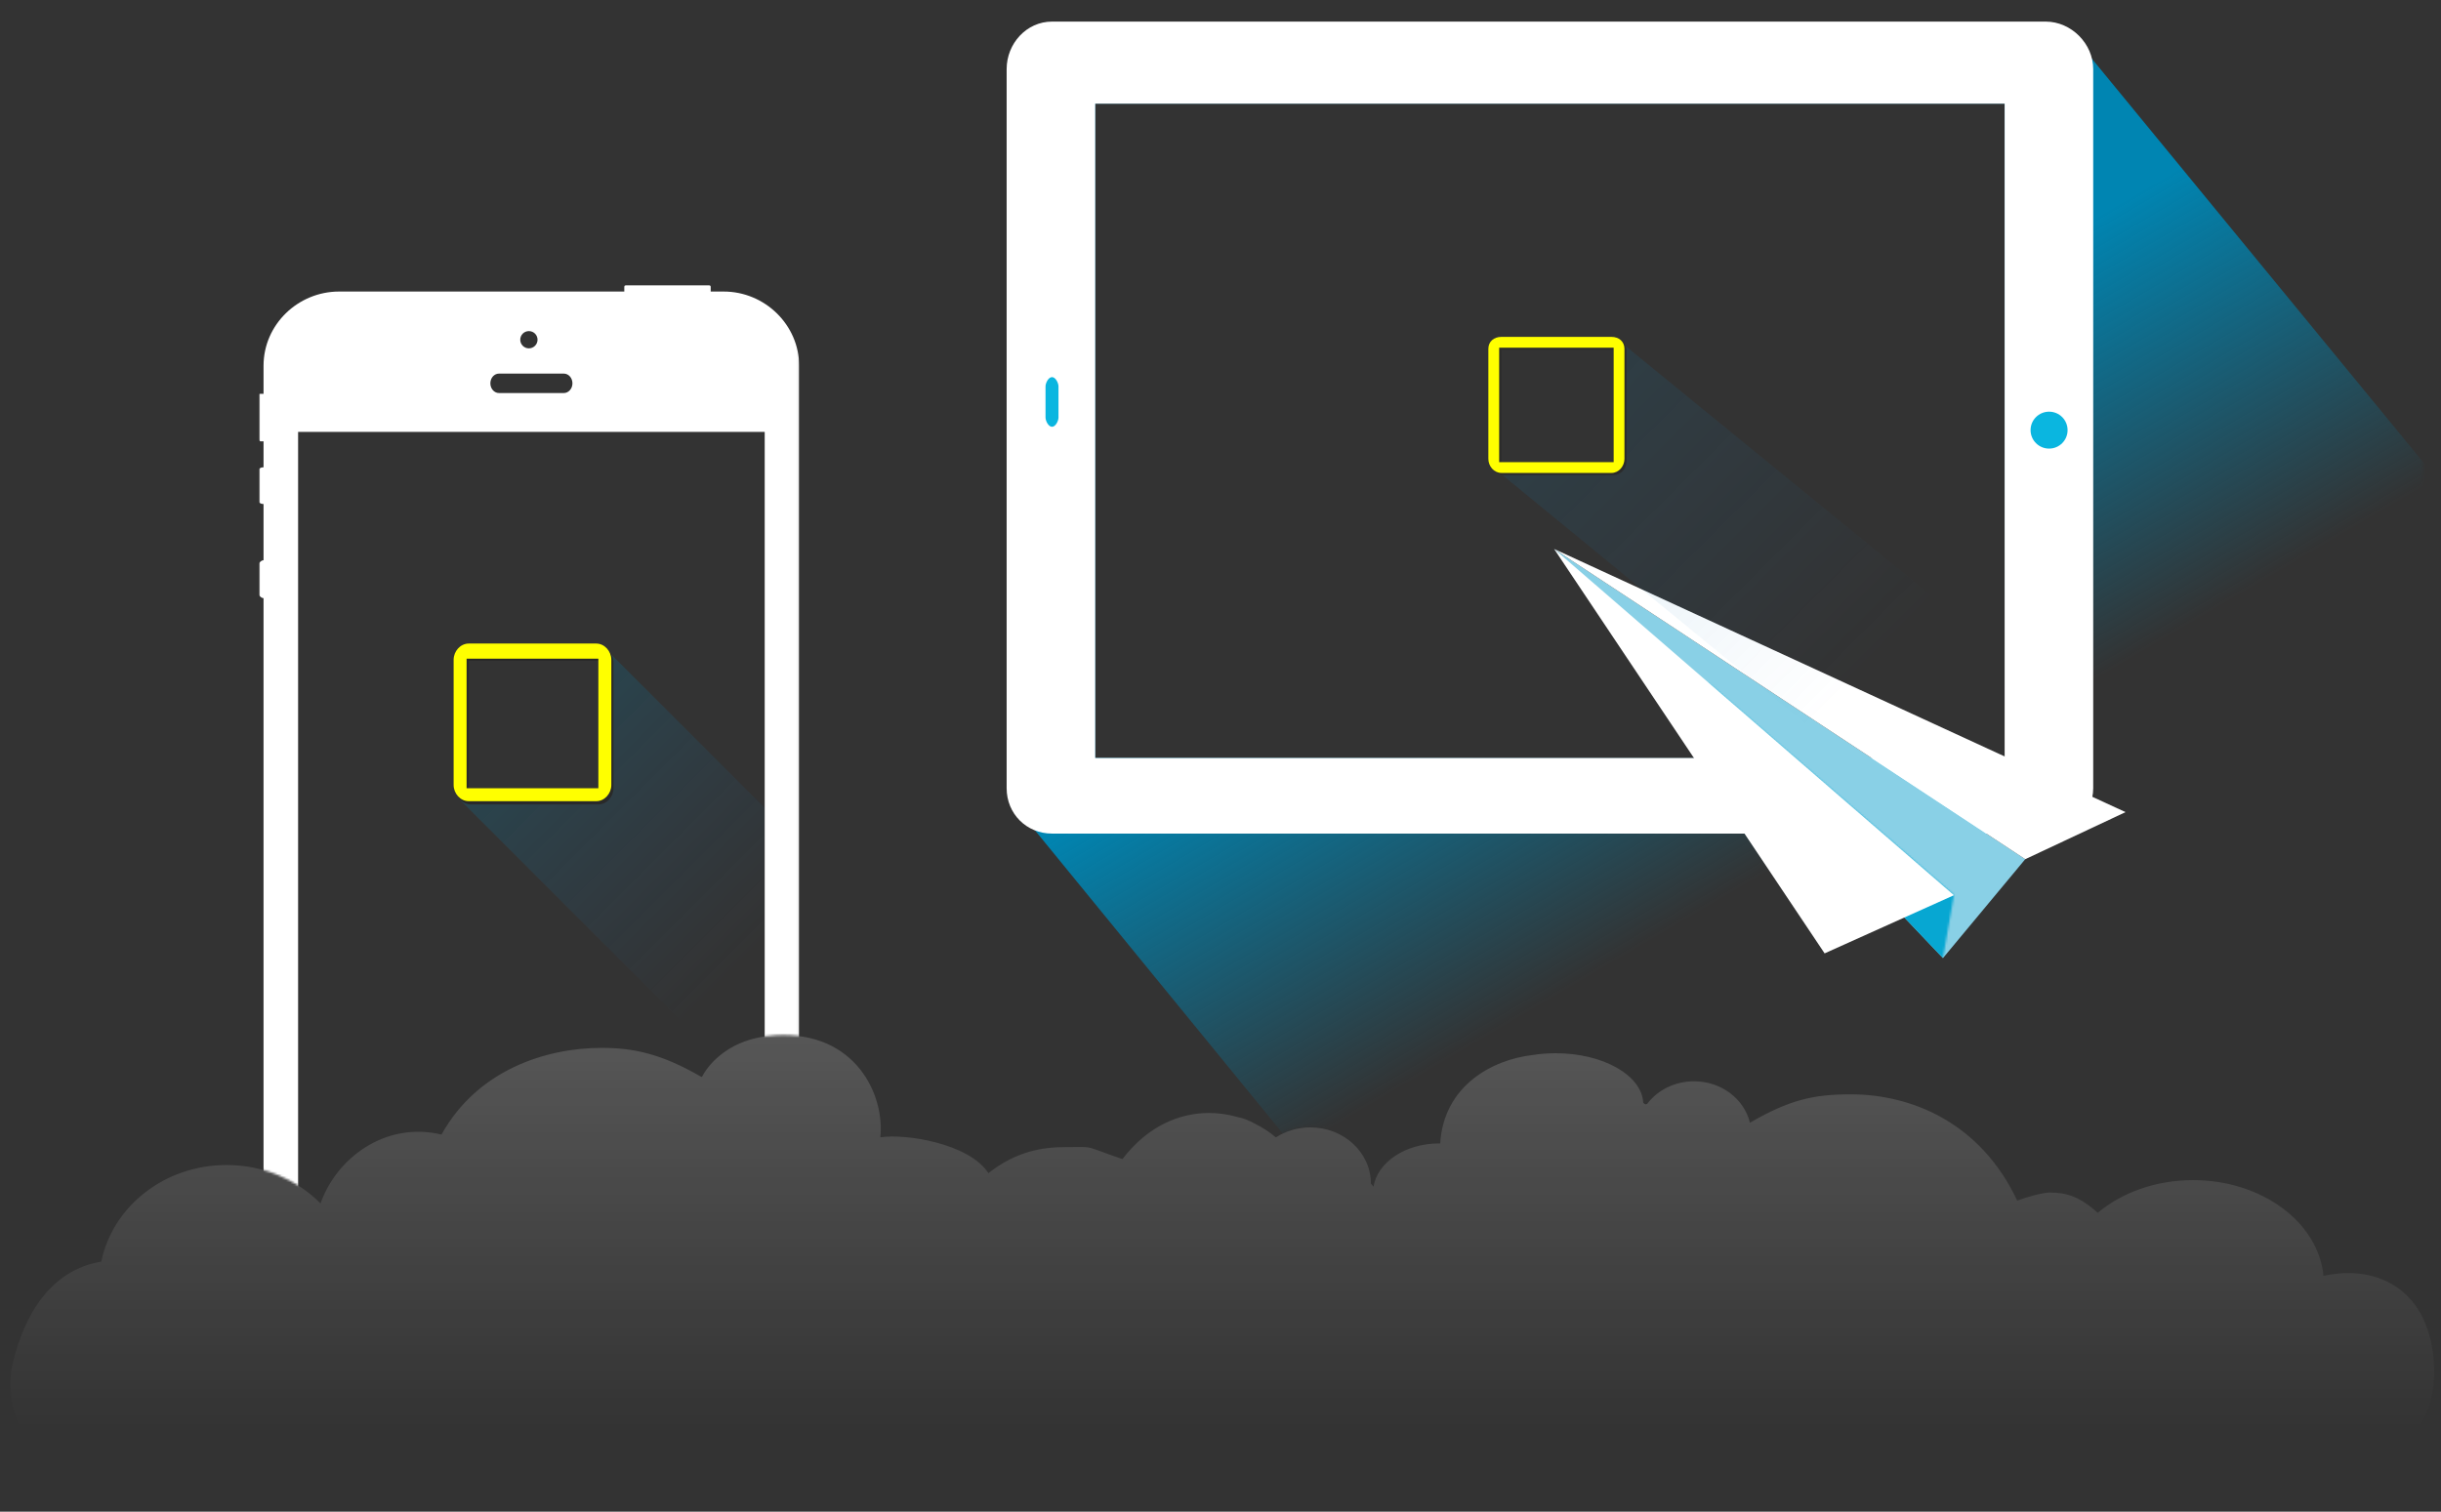
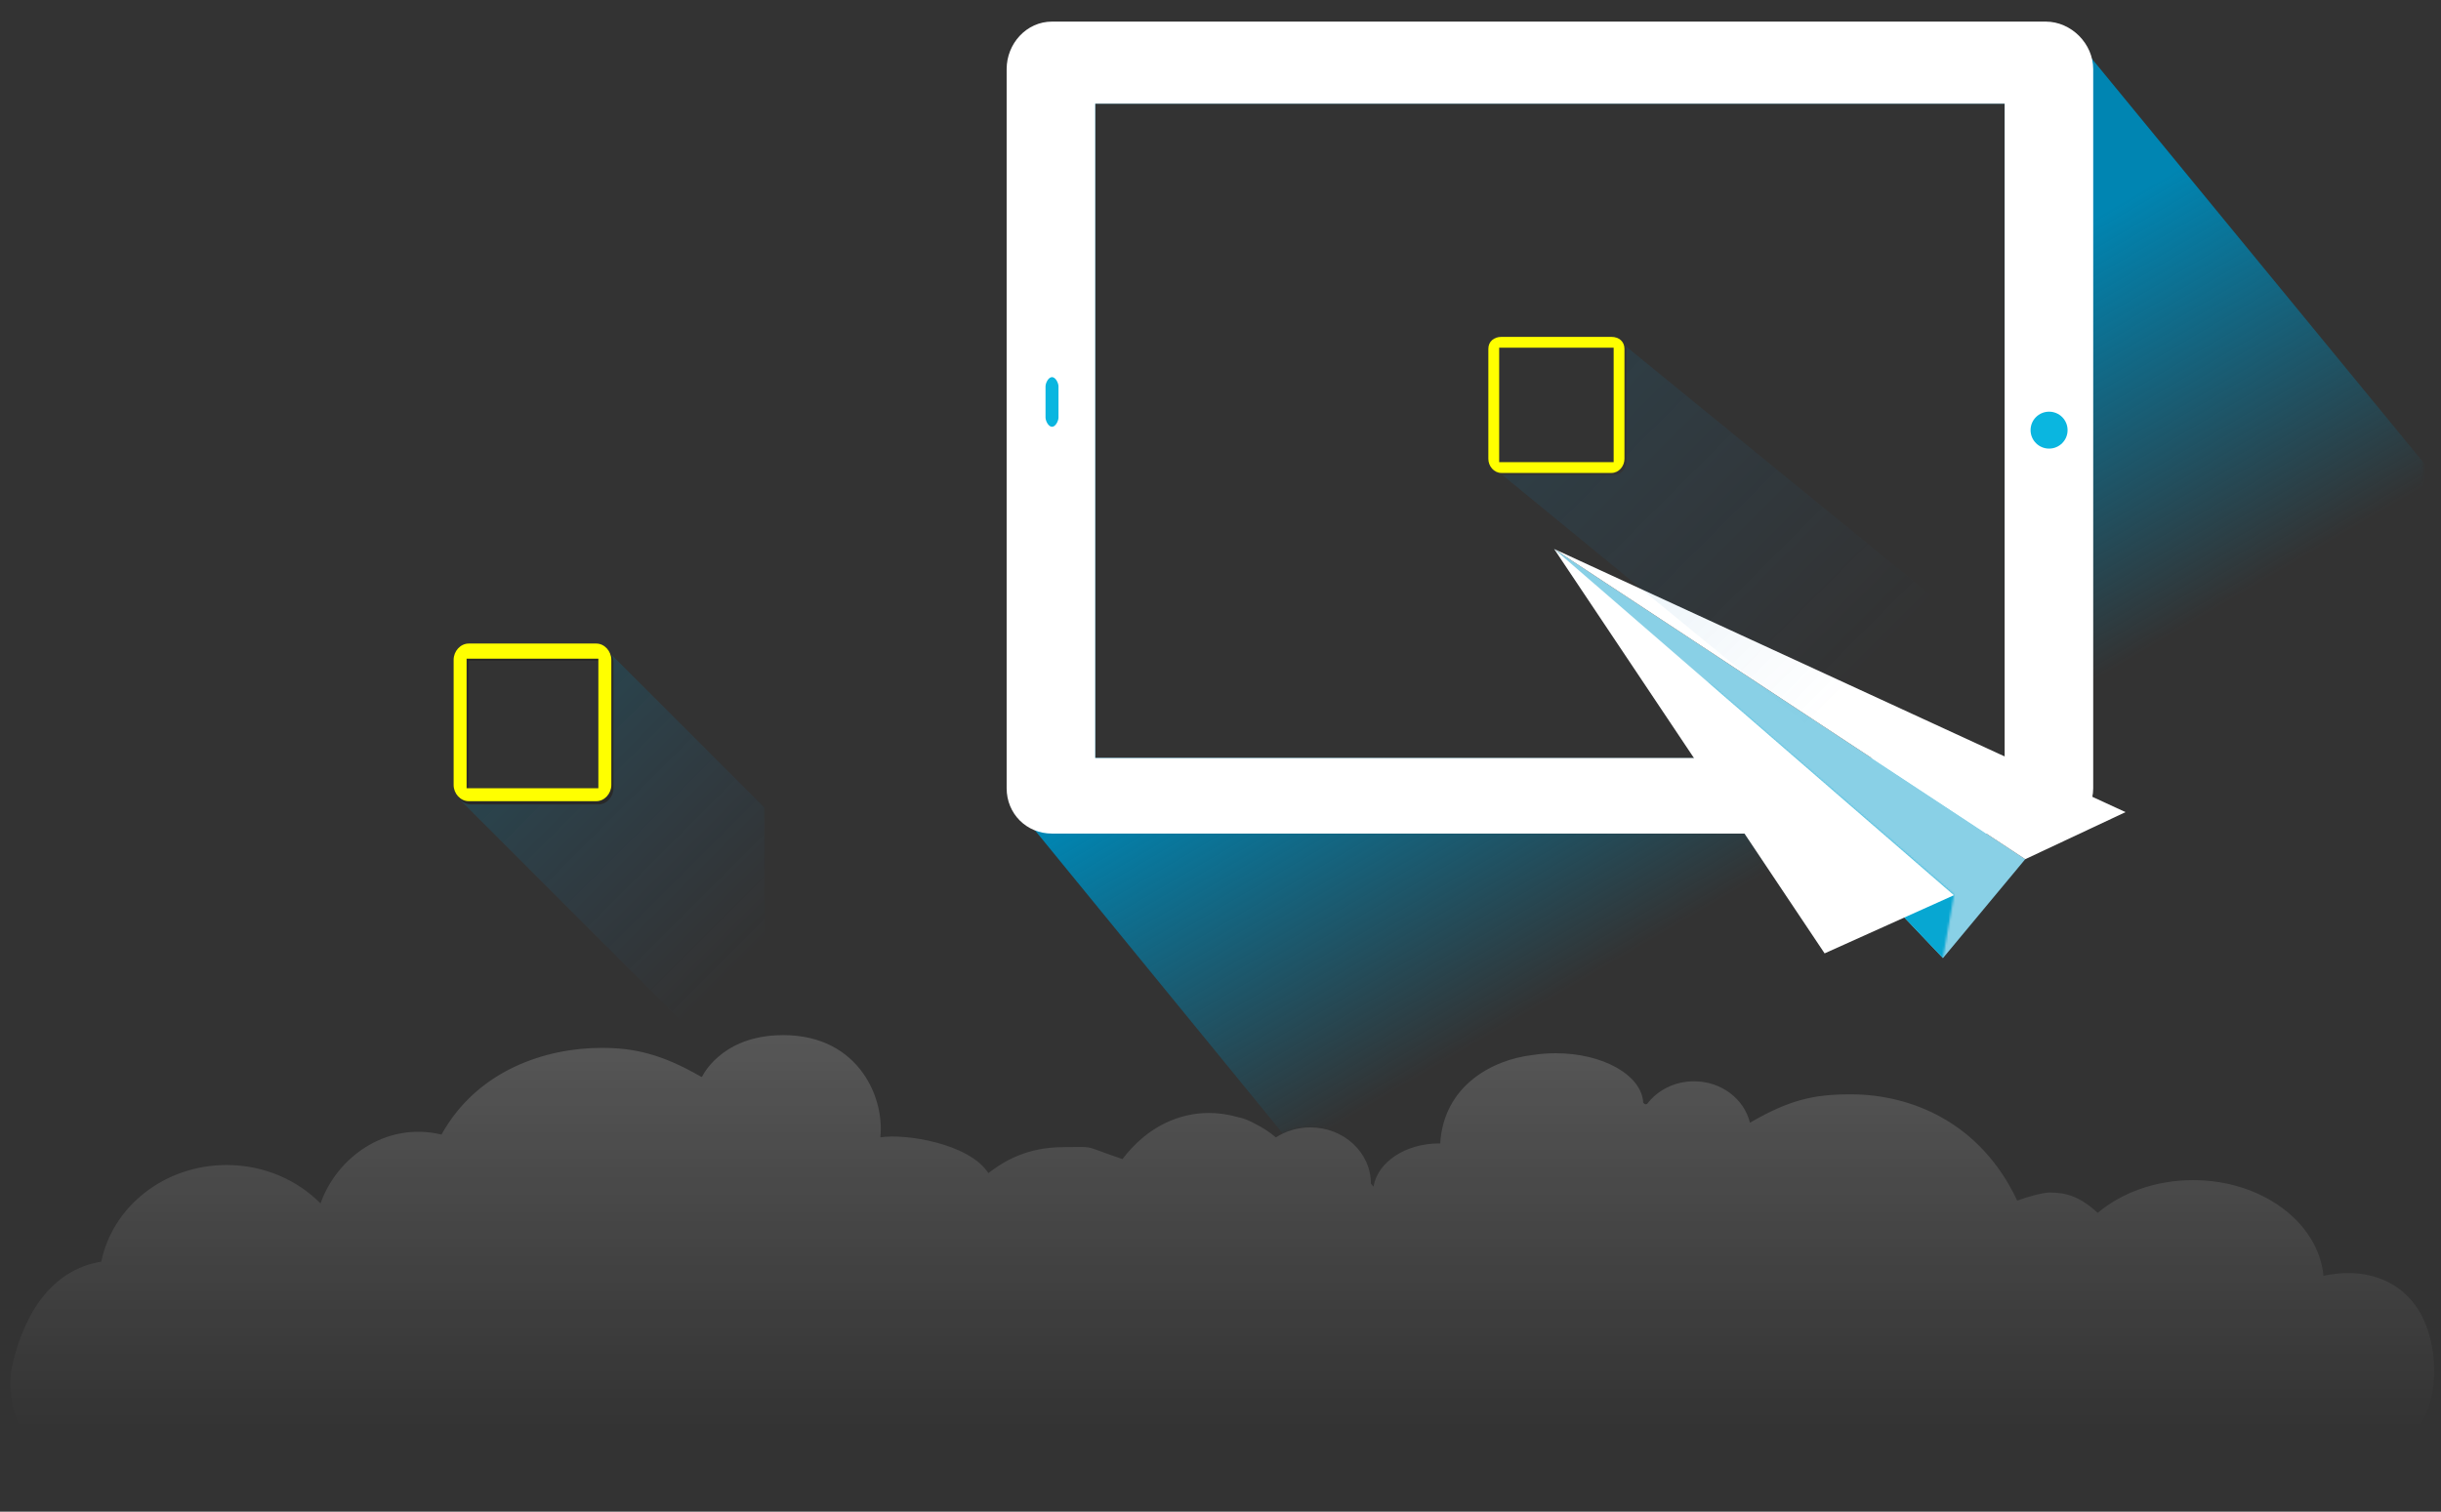
<svg xmlns="http://www.w3.org/2000/svg" xmlns:ns1="http://www.inkscape.org/namespaces/inkscape" xmlns:ns2="http://sodipodi.sourceforge.net/DTD/sodipodi-0.dtd" xmlns:xlink="http://www.w3.org/1999/xlink" version="1.1" id="Ebene_1" x="0px" y="0px" width="1130px" height="700px" viewBox="0 0 1130 700" enable-background="new 0 0 1130 700" xml:space="preserve" ns1:version="0.48.4 r9939" ns2:docname="home-slideshow-slide1.svg">
  <rect x="0" y="0" width="1130" height="700" fill="#333333" stroke="none" />
  <ns2:namedview pagecolor="#ffffff" bordercolor="#666666" borderopacity="1" objecttolerance="10" gridtolerance="10" guidetolerance="10" ns1:pageopacity="0" ns1:pageshadow="2" ns1:window-width="1920" ns1:window-height="1028" id="namedview3351" showgrid="false" ns1:zoom="1.0123894" ns1:cx="565" ns1:cy="350" ns1:window-x="-8" ns1:window-y="-8" ns1:window-maximized="1" ns1:current-layer="Ebene_1">
    <ns1:grid type="xygrid" id="grid3355" />
  </ns2:namedview>
  <defs id="defs3171">
    <filter id="Adobe_OpacityMaskFilter" filterUnits="userSpaceOnUse" x="473.249" y="11" width="1029.914" height="667.613">
      <feColorMatrix type="matrix" values="1 0 0 0 0  0 1 0 0 0  0 0 1 0 0  0 0 0 1 0" id="feColorMatrix3174" />
    </filter>
  </defs>
  <mask maskUnits="userSpaceOnUse" x="473.249" y="11" width="1029.914" height="667.613" id="SVGID_1_">
    <g filter="url(#Adobe_OpacityMaskFilter)" id="g3177">
      <g id="g3179">
        <path fill="#E30613" d="M1120.502,650.72h1.362v-4.707C1121.48,647.598,1121.037,649.168,1120.502,650.72z" id="path3181" />
        <path fill="#E30613" d="M326.696,498.555l0.355-0.276c0,0,8.054-17.479,33.793-18.866c36.776-1.988,50.156,27.493,48.067,46.915     c10.933-1.83,40.752,2.623,49.679,16.459c12.92-10.14,24.851-11.987,35.781-11.987c6.065,0,8.172-0.179,10.159,0.159     c2.604,0.438,5.031,1.729,15.685,5.367c11.929-15.664,26.838-21.211,39.739-21.211c4.191,0,8.747,0.577,13.357,1.907     c2.245,0.438,4.771,1.332,8.012,3.121c3.24,1.608,6.424,3.657,9.441,6.201c4.492-2.899,9.958-4.593,15.847-4.593     c15.362,0,27.83,11.551,27.83,25.823v0.082c0.396,0.436,0.812,0.873,1.213,1.33c1.809-11.192,14.591-19.86,30.098-19.86h0.556     c1.593-26.457,23.836-38.524,42.522-40.671c3.377-0.538,6.916-0.815,10.572-0.815c21.807,0,39.559,10.119,40.233,22.763     c0.52,0.479,0.877,0.733,1.017,0.733c0.2,0,0.457-0.059,0.772-0.178c4.771-6.303,12.646-10.416,21.569-10.416     c12.562,0,23.062,8.15,25.704,19.045c18.07-10.419,28.884-13.042,46.357-13.042c27.811,0,59.615,12.9,76.514,48.863     c4.969-1.852,11.927-3.701,14.908-3.701c7.197,0,13.578,1.515,22.106,9.347c10.976-9.264,26.56-15.05,43.854-15.05     c31.628,0,57.551,19.384,59.957,43.993c3.876-0.815,7.93-1.312,12.104-1.252c17.362,0.288,32.729,10.146,37.359,32.001V-57.637     H324.713v555.074C325.37,497.806,326.022,498.164,326.696,498.555z" id="path3183" />
      </g>
    </g>
  </mask>
  <linearGradient id="SVGID_2_" gradientUnits="userSpaceOnUse" x1="302.065" y1="230.522" x2="395.58" y2="389.781" gradientTransform="matrix(1 0 0 1 494.885 -28.27)">
    <stop offset="0" style="stop-color:#0085B2" id="stop3186" />
    <stop offset="1" style="stop-color:#0085B2;stop-opacity:0" id="stop3188" />
  </linearGradient>
  <path mask="url(#SVGID_1_)" fill="url(#SVGID_2_)" d="M965.588,23.788v10.248h-28.972V11H485.898l-12.649,366.322l246.204,301.291  h783.71L965.588,23.788z M928,351H507V48h421V351L928,351z" id="path3190" />
  <defs id="defs3192">
    <filter id="Adobe_OpacityMaskFilter_1_" filterUnits="userSpaceOnUse" x="120" y="132" width="249.97" height="521.587">
      <feColorMatrix type="matrix" values="1 0 0 0 0  0 1 0 0 0  0 0 1 0 0  0 0 0 1 0" id="feColorMatrix3195" />
    </filter>
  </defs>
  <mask maskUnits="userSpaceOnUse" x="120" y="132" width="249.97" height="521.587" id="SVGID_5_">
    <g filter="url(#Adobe_OpacityMaskFilter_1_)" id="g3198">
-       <path fill="#FFFFFF" d="M104.905,539.476c17.145,0,32.561,6.813,43.346,17.667c2.506-6.983,6.743-13.578,12.282-18.994    c10.731-10.668,26.427-16.889,43.816-12.792c1.472-2.619,3.06-5.087,4.751-7.408c17.413-24.194,45.873-32.715,69.411-32.715    c14.812,0,27.661,2.699,46.238,13.472l0.36-0.279c0,0,8.107-17.598,34.025-18.997c18.508-1.001,31.131,5.914,38.866,15.524V118.5    H83v424.901C89.775,540.876,97.163,539.476,104.905,539.476z" id="path3200" />
-     </g>
+       </g>
  </mask>
  <g mask="url(#SVGID_5_)" id="g3202">
    <path fill="#FFFFFF" d="M335,135h-6v-2c0-0.741-0.26-1-1-1h-38c-0.74,0-1,0.259-1,1v2H157c-19.061,0-35,15.299-35,34.366v13.004   h-1.295c-0.722,0-0.705-0.113-0.705,0.63v20c0,0.74-0.017,1.378,0.705,1.378H122v12.006c-0.72,0-2,0.256-2,1v15.007   c0,0.738,1.28,1,2,1v26.011c-0.72,0-2,0.856-2,1.598v14.407c0,0.74,1.28,1.593,2,1.593v342c0,19.048,15.562,34.587,34.64,34.587   h178.795c19.08,0,34.535-15.449,34.535-34.497V169.505C369.971,150.456,354.079,135,335,135z M244.839,153.319   c2.203,0,4.003,1.777,4.003,3.994c0,2.195-1.8,3.994-4.003,3.994c-2.22,0-4.005-1.799-4.005-3.994   C240.834,155.097,242.62,153.319,244.839,153.319z M231.001,173h30c2.202,0,4,2.003,4,4.502c0,2.473-1.798,4.498-4,4.498h-30   c-2.22,0-4.001-2.025-4.001-4.498C226.999,175.003,228.781,173,231.001,173z M138,584V200h216v384H138z" id="path3204" />
  </g>
  <path fill="#FFFFFF" d="M947,10c11.823,0,22,10.198,22,22v333c0,11.8-10.178,21-22,21H487c-11.821,0-21-9.202-21-21V32  c0-11.801,9.181-22,21-22H947z M928,48H507v303h421V48L928,48z" id="path3206" />
  <path fill="#0AB6E0" d="M957.133,199.178c0-4.727-3.822-8.548-8.565-8.548c-4.725,0-8.565,3.821-8.565,8.548  c0,4.722,3.843,8.546,8.565,8.546C953.311,207.724,957.133,203.899,957.133,199.178z" id="path3208" />
  <path fill="#0AB6E0" d="M487.001,174.63c-1.66,0-3.001,2.721-3.001,4.298v14.384c0,1.597,1.341,4.318,3.001,4.318  s2.999-2.722,2.999-4.318v-14.384C490,177.351,488.661,174.63,487.001,174.63z" id="path3210" />
  <path fill="none" d="M676.197,218.014v192.32h259.536V140.527H751.562v21.258v46.197v3.263c0,3.744-3.045,6.769-6.788,6.769H725.88  h-30.628H676.197L676.197,218.014z" id="path3212" />
  <polygon fill="#89D0E6" points="937.537,397.857 719.453,254.221 899.439,443.657 " id="polygon3226" />
  <polygon fill="#FFFFFF" points="983.974,376.061 937.537,397.857 719.453,254.221 " id="polygon3228" />
  <defs id="defs3230">
    <filter id="Adobe_OpacityMaskFilter_2_" filterUnits="userSpaceOnUse" x="719.453" y="254.221" width="218.084" height="205.19">
      <feColorMatrix type="matrix" values="1 0 0 0 0  0 1 0 0 0  0 0 1 0 0  0 0 0 1 0" id="feColorMatrix3233" />
    </filter>
  </defs>
  <mask maskUnits="userSpaceOnUse" x="719.453" y="254.221" width="218.084" height="205.19" id="SVGID_4_">
    <g filter="url(#Adobe_OpacityMaskFilter_2_)" id="g3236">
      <polygon fill="#0686B2" points="899.439,443.657 904.528,414.533 790.307,315.978 862.533,421.564   " id="polygon3238" />
    </g>
  </mask>
  <g mask="url(#SVGID_4_)" id="g3240">
    <g id="g3242">
      <g id="g3244">
        <defs id="defs3246">
          <polygon id="SVGID_3_" points="937.537,397.857 719.453,254.221 899.439,443.657     " />
        </defs>
        <clipPath id="SVGID_6_">
          <use xlink:href="#SVGID_3_" overflow="visible" id="use3250" />
        </clipPath>
        <polygon clip-path="url(#SVGID_6_)" fill="#07A7D2" points="739.488,266.23 924.546,426.545 897.619,459.411    " id="polygon3252" />
      </g>
    </g>
  </g>
  <polygon fill="#FFFFFF" points="719.453,254.221 904.528,414.533 844.657,441.474 " id="polygon3254" />
  <g opacity="0.2" id="g3268">
    <path fill="#010202" d="M218.002,299c-3.92,0-7.002,4.098-7.002,7.999V365c0,3.919,3.08,7.5,7,7.5h58.998   c3.901,0,7.002-3.581,7.002-7.5v-58.001c0-3.901-3.101-7.999-7.002-7.999H218.002L218.002,299z M217,306h61.003v61H217V306z" id="path3270" />
  </g>
  <g id="g3272">
    <g id="g3274">
      <path fill="#FFFF00" d="M217,298c-3.92,0-7,3.598-7,7.5v58c0,3.919,3.08,7.5,7,7.5h58.999c3.901,0,7.001-3.581,7.001-7.5v-58    c0-3.902-3.101-7.5-7.001-7.5H217z M216.001,305H277v60h-61L216.001,305z" id="path3276" />
    </g>
  </g>
  <polygon display="none" fill="#89D0E6" points="698.471,374.74 589.52,302.98 679.439,397.62 " id="polygon3306" />
  <g opacity="0.15" id="g3308">
-     <path fill="#010202" d="M747.002,156.5H696c-3.377,0-6,2.619-6,6v50.998c0,3.379,2.623,6.502,6,6.502h51c3.383,0,6-3.123,6-6.502   V162.5C753,159.119,750.385,156.5,747.002,156.5z M747,214h-52v-52h52V214z" id="path3310" />
-   </g>
+     </g>
  <g id="g3312">
    <g id="g3314">
      <path fill="#FFFF00" d="M746,156h-51c-3.378,0-6,2.12-6,5.5v50.999c0,3.379,2.622,6.501,6,6.501h51.002    c3.382,0,5.998-3.122,5.998-6.501V161.5C752,158.12,749.382,156,746,156z M747,214h-53v-53h53V214z" id="path3316" />
    </g>
  </g>
  <linearGradient id="SVGID_7_" gradientUnits="userSpaceOnUse" x1="70.975" y1="290.535" x2="70.975" y2="689.868" gradientTransform="matrix(1 0 0 1 494.885 -28.27)">
    <stop offset="0" style="stop-color:#FFFFFF" id="stop3319" />
    <stop offset="0.477" style="stop-color:#FFFFFF;stop-opacity:0.4" id="stop3321" />
    <stop offset="1" style="stop-color:#FFFFFF;stop-opacity:0" id="stop3323" />
  </linearGradient>
  <path opacity="0.5" fill="url(#SVGID_7_)" enable-background="new    " d="M590.646,526.686c-3.041-2.562-6.245-4.625-9.511-6.241  c-3.262-1.805-5.804-2.705-8.063-3.146c-4.646-1.34-9.23-1.922-13.451-1.922c-12.991,0-28.004,5.586-40.014,21.358  c-10.729-3.662-13.175-4.965-15.793-5.404c-2.004-0.341-4.123-0.161-10.23-0.161c-11.008,0-23.02,1.862-36.028,12.071  c-8.986-13.934-39.015-18.416-50.021-16.573c2.104-19.557-11.369-49.241-48.4-47.239c-25.918,1.399-34.025,18.997-34.025,18.997  l-0.36,0.279c-18.577-10.771-31.427-13.472-46.238-13.472c-25.803,0-57.527,10.229-74.122,40.132  c-26.322-6.225-48.78,11.188-56.005,31.905c-10.791-10.93-26.265-17.795-43.478-17.795c-28.825,0-52.824,19.256-58.008,44.737  c-23.318,3.902-35.569,24.26-41.074,47.34c-5.004,21.02,9.668,55.064,37.031,55.064c12.19,0-8.006,75.062-8.006,75.062  l225.947,81.065c107.11,53.265,231.812,100.084,340.562,100.084c213.155,0,289.898-120.103,396.348-212.175  c81.411-23.7,130.511-54.947,129.129-97.103c-0.999-30.348-18.674-43.697-39.032-44.038c-4.204-0.061-8.284,0.44-12.188,1.264  c-2.424-24.78-28.524-44.301-60.371-44.301c-17.414,0-33.106,5.826-44.156,15.154c-8.589-7.887-15.013-9.411-22.261-9.411  c-3.004,0-10.009,1.864-15.013,3.729c-17.015-36.211-49.04-49.202-77.042-49.202c-17.598,0-28.483,2.643-46.681,13.134  c-2.659-10.971-13.231-19.177-25.882-19.177c-8.986,0-16.916,4.141-21.719,10.487c-0.319,0.118-0.578,0.179-0.779,0.179  c-0.139,0-0.501-0.258-1.021-0.739c-0.684-12.729-18.559-22.919-40.516-22.919c-3.682,0-7.245,0.279-10.646,0.821  c-18.817,2.161-41.215,14.312-42.817,40.952h-0.56c-15.613,0-28.484,8.728-30.307,19.998c-0.399-0.46-0.82-0.901-1.222-1.342v-0.083  c0-14.367-12.553-26.002-28.021-26.002C600.674,522.061,595.17,523.765,590.646,526.686z" id="path3325" />
  <linearGradient id="SVGID_8_" gradientUnits="userSpaceOnUse" x1="666.586" y1="117.721" x2="861.531" y2="312.666">
    <stop offset="0" style="stop-color:#0585B3" id="stop3328" />
    <stop offset="1" style="stop-color:#1D71B8;stop-opacity:0" id="stop3330" />
  </linearGradient>
  <path opacity="0.2" fill="url(#SVGID_8_)" enable-background="new    " d="M752.604,160.321c0.253,0.672,0.396,1.404,0.396,2.179  v50.998c0,3.379-2.617,6.502-6,6.502h-51c-0.17,0-0.336-0.014-0.501-0.029l219.938,180.355v-107.09L752.604,160.321z" id="path3332" />
  <g id="g3334">
    <defs id="defs3336">
      <rect id="SVGID_9_" x="205.208" y="263.391" width="148.644" height="283.408" />
    </defs>
    <clipPath id="SVGID_10_">
      <use xlink:href="#SVGID_9_" overflow="visible" id="use3340" />
    </clipPath>
    <g clip-path="url(#SVGID_10_)" id="g3342">
      <linearGradient id="SVGID_11_" gradientUnits="userSpaceOnUse" x1="250.417" y1="339.191" x2="350.217" y2="438.991">
        <stop offset="0" style="stop-color:#0585B3" id="stop3345" />
        <stop offset="1" style="stop-color:#1D71B8;stop-opacity:0" id="stop3347" />
      </linearGradient>
      <path opacity="0.2" fill="url(#SVGID_11_)" enable-background="new    " d="M283.054,303.141v0.069    c0.599,1.181,0.946,2.494,0.946,3.789V365c0,3.919-3.101,7.5-7.002,7.5H218c-1.979,0-3.743-0.915-5.006-2.323v0.261    l139.117,139.136l68.678-68.696L283.054,303.141z" id="path3349" />
    </g>
  </g>
</svg>